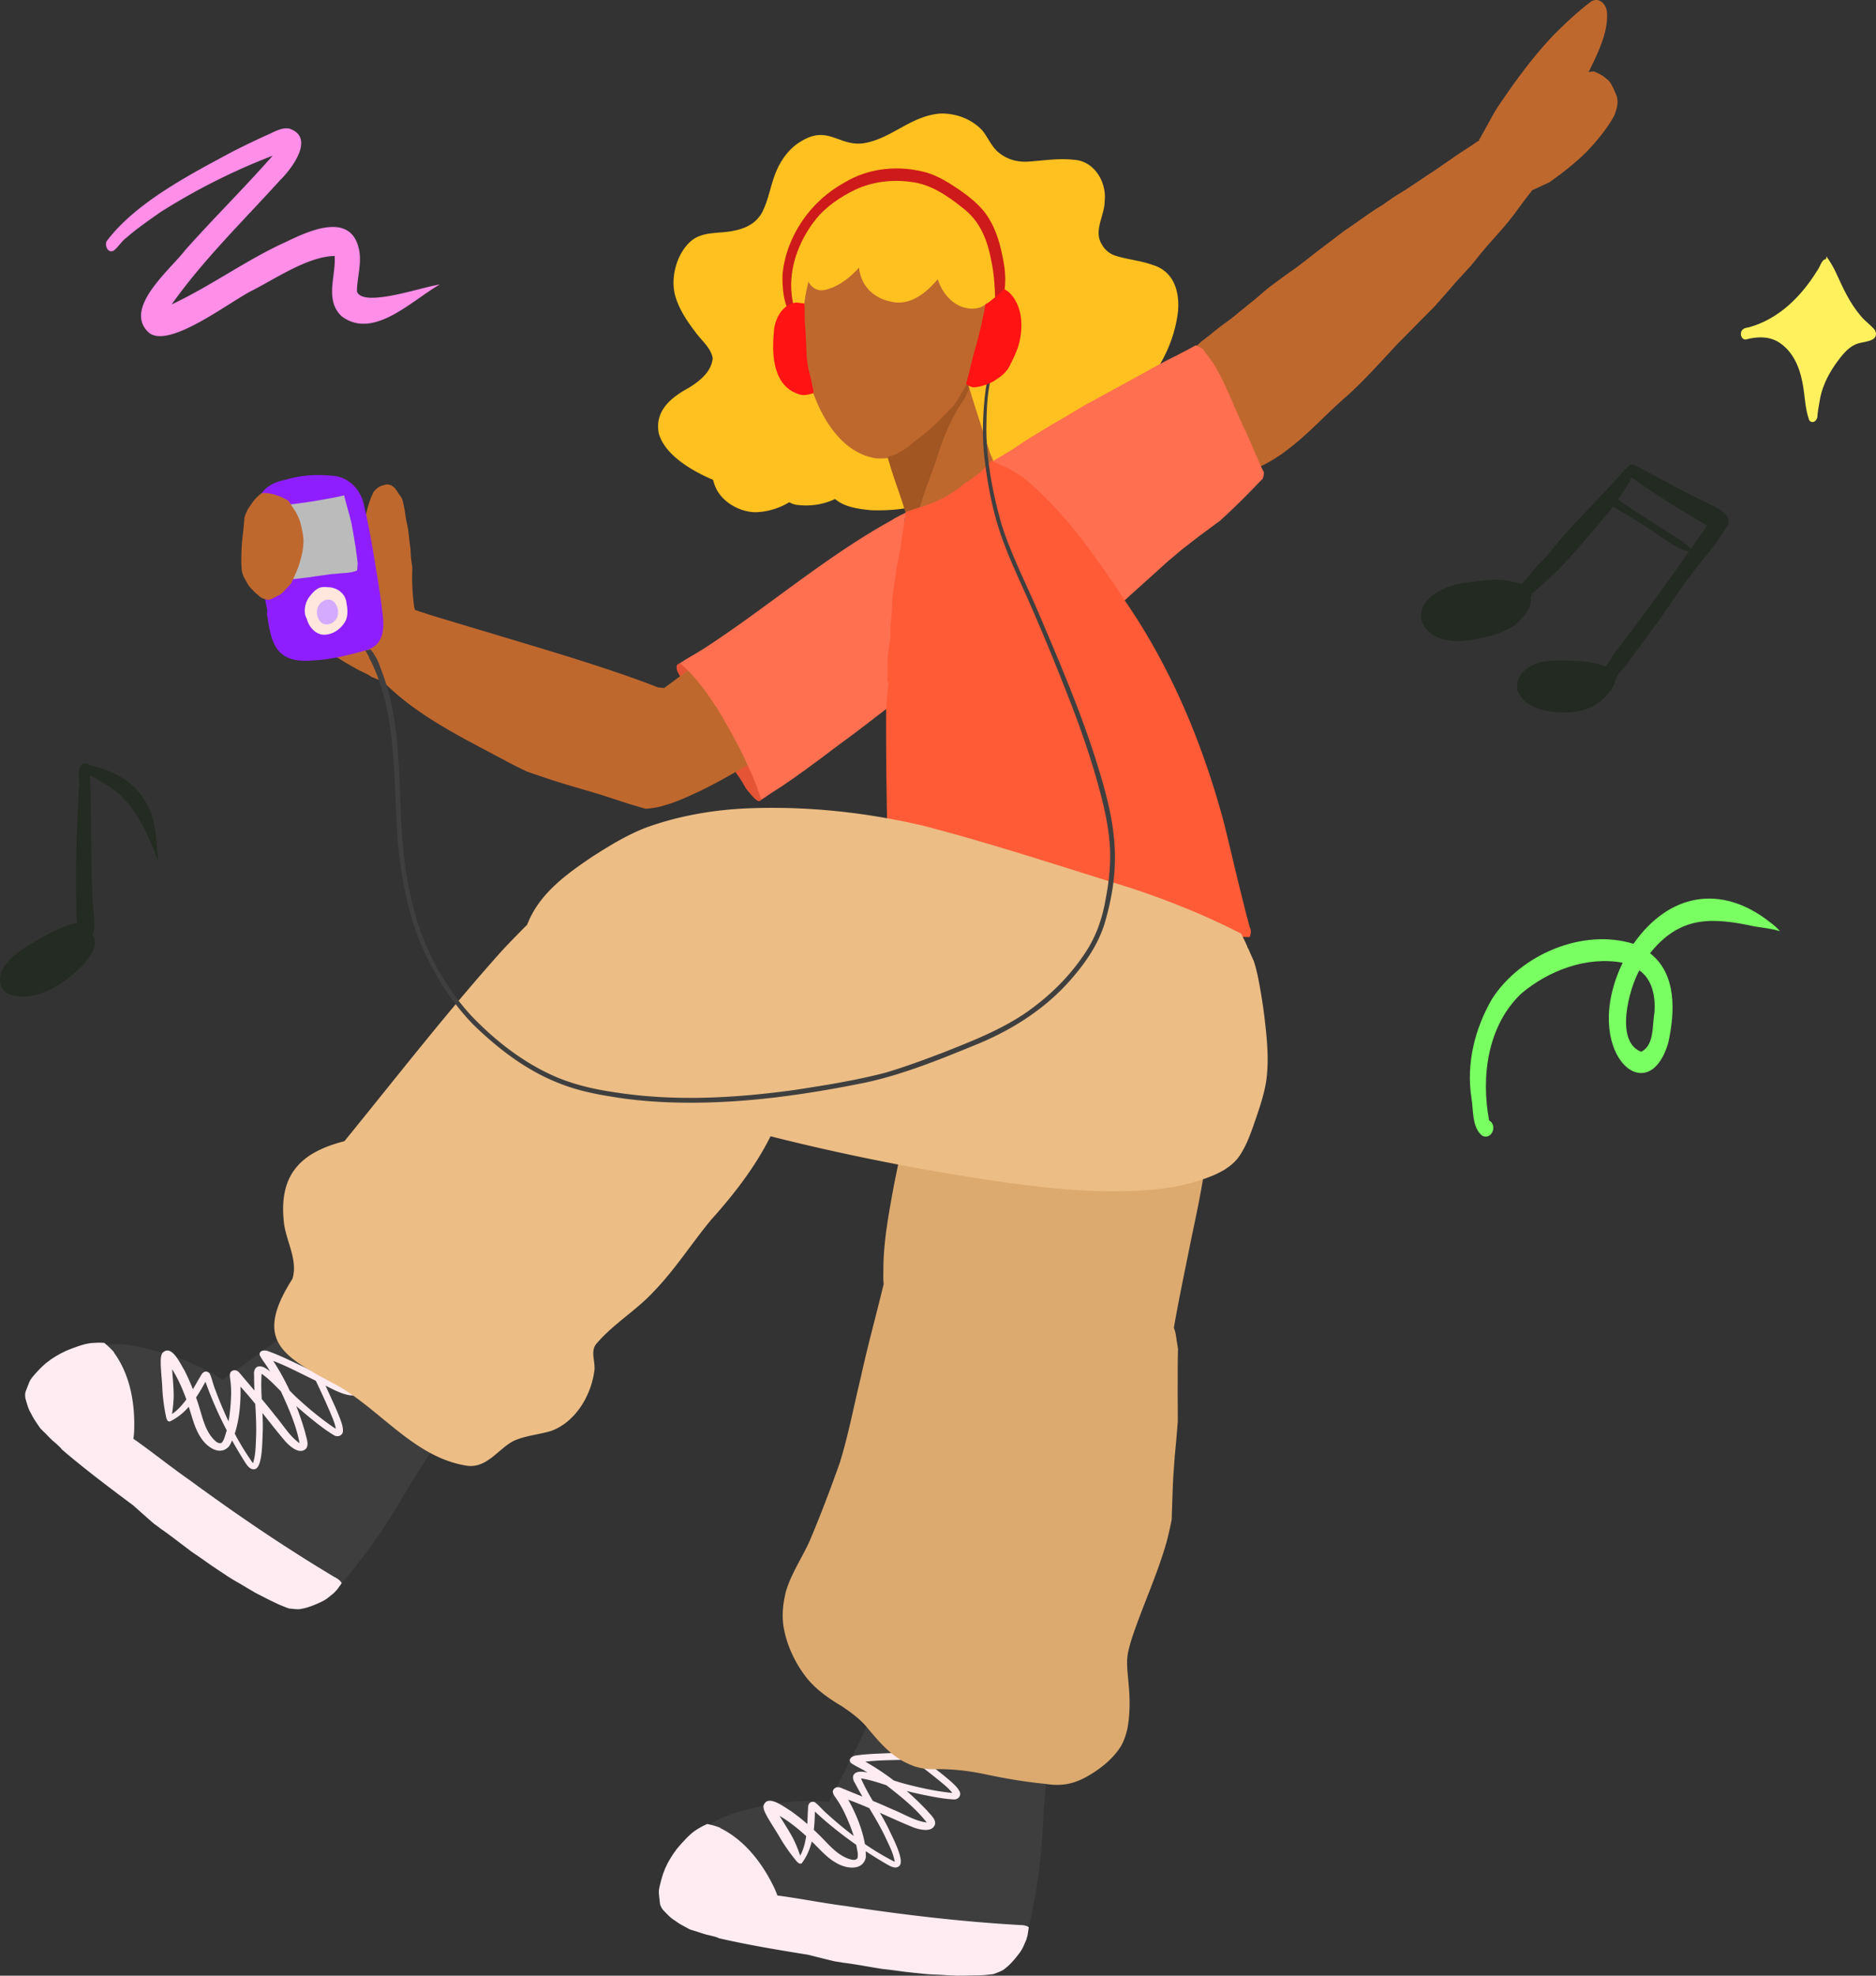
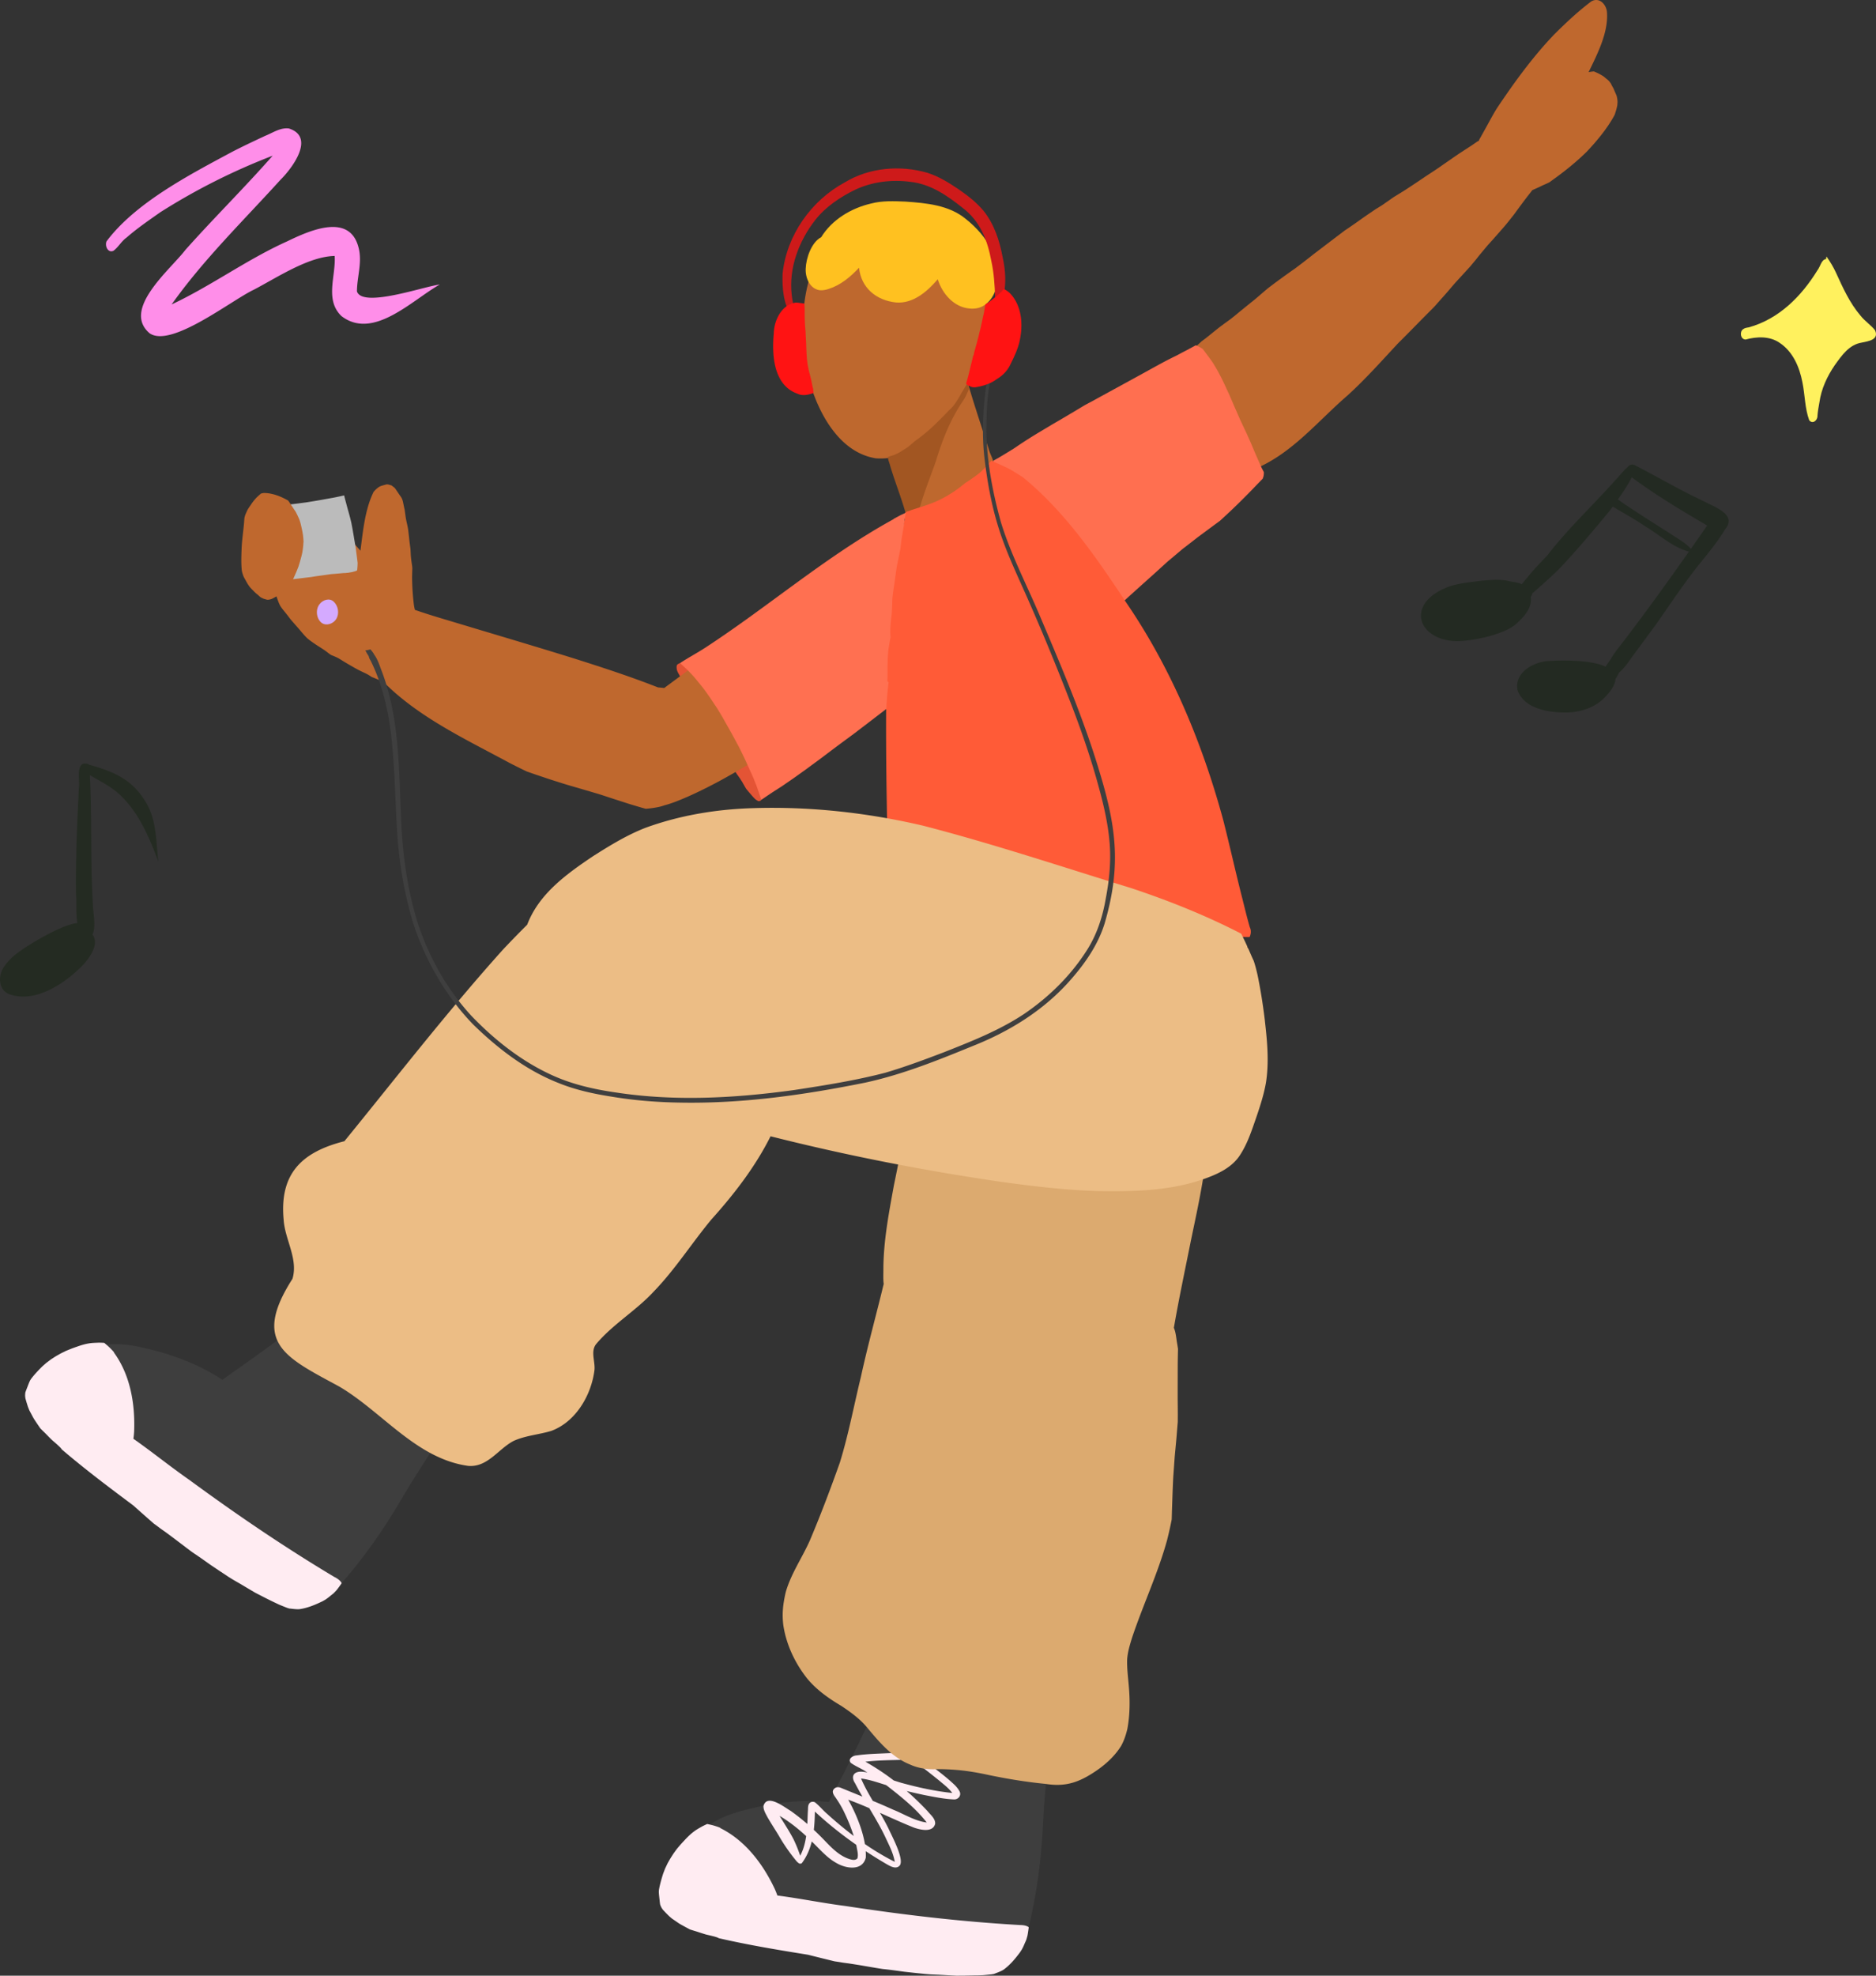
<svg xmlns="http://www.w3.org/2000/svg" fill="none" height="420" viewBox="0 0 399 420" width="399">
  <rect x="0" y="0" width="399" height="420" fill="#333333" stroke="none" />
-   <path d="M245.344 56.385c4.325 1.376 5.571 5.637 5.204 9.783-.966 8.561-6.323 17.178-13.936 21.342q-.334.178-.678.33c-.987 1.67-2.15 3.2-3.202 4.267-3.769 3.52-9.123 6.54-14.431 5.427-1.151-.253-2.375-.645-3.442-1.253a13 13 0 0 1-.981 1.41c-2.274 2.656-5.558 4.313-8.893 5.22-.508.127-1.027.241-1.545.339-4.747 4.418-11.868 5.405-18.16 5.217-2.616-.265-5.642-.623-7.677-2.391-2.397 1.166-5.161 1.574-7.798 1.287-.709-.04-1.354-.262-1.946-.596-2.193 1.333-4.784 2.104-7.344 2.126-3.43-.133-7.14-2.286-8.429-5.559-.139-.383-.309-.846-.435-1.33-4.818-2.036-10.317-5.43-11.533-9.872-.934-4.717 2.545-7.599 6.271-9.626 2.347-1.422 4.919-3.42 5.194-6.358-.395-2.246-2.409-3.767-3.674-5.55-1.779-2.314-3.457-4.816-4.278-7.648-1.128-3.89.306-9.184 3.439-11.788 2.505-2.048 5.969-1.444 8.948-2.104 2.662-.503 4.972-1.657 6.206-4.177 1.221-2.487 1.638-5.272 2.628-7.848 1.107-2.9 3.004-5.615 5.771-7.127 5.811-3.43 8.118 1.719 13.79.407 2.995-.65 5.623-2.31 8.291-3.745 2.26-1.21 4.697-2.243 7.279-2.428 3.312-.099 6.813 1.197 9.034 3.696 1.249 1.62 2.017 3.665 3.753 4.865 1.604 1.222 3.612 1.74 5.611 1.67 3.34-.183 6.677-.803 10.024-.399 4.3.22 6.998 4.723 6.542 8.746.022 3.088-2.458 6.34-.583 9.259.654 1.234 1.798 2.088 3.134 2.462 2.581.777 5.308.987 7.837 1.952z" fill="#ffc120" />
  <path d="M210.266 95.39c-1.203-3.74-2.446-7.47-3.603-11.22-.237-.846-.524-1.673-.771-2.512.522-1.262 1.114-2.49 1.583-3.77 1.122-3.53 2.375-7.096 2.3-10.85.102-3.733-.111-7.67-1.807-11.085-1.277-2.718-2.949-5.43-5.459-7.11a15 15 0 0 0-.713-.744c-5.586-4.557-14.216-4.884-20.443-1.466q-.694.497-1.317 1.077c-2.43 1.669-4.469 3.903-5.82 6.534a30 30 0 0 0-.716 1.589v.003q-.037.06-.071.12c-3.531 7.155-3.266 18.764-.909 26.285 2.088 6.516 6.412 14 13.731 15.188.962.074 1.888.043 2.782-.077q.023.178.056.358a.37.37 0 0 1 .108.246q.002.036-.007.071c.158.278.284.574.411.867.138.327.259.66.388.99.077.201.173.395.25.599.093.241.179.481.278.719q.155.384.302.777c.083.216.167.432.228.654q.212.75.429 1.494.184.532.376 1.061c.179.484.346.969.512 1.456 0 .009.006.018.01.028.166.515.289 1.046.456 1.561.089.274.191.546.293.814a13 13 0 0 1 .271.802c.004.016.01.028.013.044 0 .006.006.012.006.015l.006.022s.006.018.006.027c.173.559.321 1.129.46 1.697q.048 0 .095.006.181-.002.361-.012h.007-.004.007q.274-.032.542-.086c.485-.112.963-.26 1.432-.42.598-.238 1.19-.472 1.795-.685.425-.17.854-.336 1.28-.512 3.047-1.512 5.925-3.369 8.253-5.886 1.317-1.432 2.86-2.789 3.628-4.612.379-1.361-.716-2.74-1.012-4.057z" fill="#be682e" />
  <path d="M194.27 111.657c.025 0 .05-.006.074-.009a.3.3 0 0 0-.074.009" fill="#be682e" />
  <path d="M212.295 57.959c.161 3.67-1.779 8.07-6.067 7.629-3.337-.265-5.838-3.172-6.779-6.217-2.233 2.595-5.219 5.217-8.871 4.933-4.191-.45-7.417-3.072-7.874-7.391-1.814 1.937-3.895 3.696-6.462 4.51-.61.207-1.273.336-1.918.272-2.113-.315-3.075-2.69-2.961-4.613.08-2.218 1.227-5.587 3.291-6.657 2.319-3.764 6.403-6.183 10.644-7.167 2.366-.617 4.836-.5 7.257-.404 4.464.312 9.328.74 12.893 3.724 2.261 1.801 4.235 4.007 5.475 6.639.774 1.465 1.332 3.07 1.372 4.742" fill="#ffc120" />
  <path d="M206.077 81.313v.006zm-.068 1.079v-.009c0-.018-.006-.04-.006-.062a2.4 2.4 0 0 1 .01-.465c.009-.071.009-.142.015-.213s.018-.142.034-.21q-.002-.02.006-.034.002-.04.012-.077v-.09l-.027-.04q-.009.008-.016.022c-.068.098-.148.188-.219.287-.105.142-.219.28-.333.416-.191.3-.364.611-.552.913-.065.114-.136.226-.204.337a6 6 0 0 1-.259.398q-.06.123-.126.246c-.093.176-.185.358-.29.528-.426.682-.827 1.382-1.339 2.002a8 8 0 0 1-.86.864 72 72 0 0 1-2.495 2.539 36.4 36.4 0 0 1-4.809 4.057l-.552.475c-.299.253-.589.518-.904.756-.305.231-.638.416-.962.62q-.397.255-.799.5a7 7 0 0 1-.722.367c-.265.12-.53.243-.808.324q-.248.071-.496.13-.12.054-.244.101c-.077.028-.157.059-.237.083.049.63.407 1.423.496 1.864.978 3.255 2.23 6.417 3.183 9.675.124.478.247.959.358 1.437.139.602.268 1.358.904 1.629a1 1 0 0 0 .197.053l.065-.161c.111-.29.2-.586.302-.879.099-.284.216-.562.33-.839.093-.225.213-.438.315-.657.111-.238.225-.469.324-.71.166-.392.323-.784.484-1.175.922-3.156 2.159-6.204 3.251-9.305 1.286-4.264 2.914-8.453 5.339-12.208q.527-.75.978-1.551c.262-.54.496-1.096.724-1.654a2 2 0 0 1-.071-.29v.006z" fill="#a25622" />
  <path d="m144.035 141.314.007-.006.015-.022zm17.418 22.913c-2.418-4.724-4.479-9.66-7.594-13.988-2.153-3.144-4.448-6.247-7.572-8.493-.401-.269-.799-.728-1.292-.775a.23.23 0 0 1-.262.016q-.024.002-.047.012a1 1 0 0 0-.108-.028c-.108.053-.216.112-.32.167-.044.028-.09.052-.13.083a.4.4 0 0 0-.052.053q-.018.018-.034.037a.4.4 0 0 0-.044.062l-.021.043q0-.01.006-.016v-.009s0 .006-.003.009c0 .006-.006.013-.006.019 0 0 0 .006-.003.006-.013.025-.019.049-.028.074a2 2 0 0 0-.031.139c-.006.055-.006.108-.009.163 0 .093.012.189.018.284v.013l.01.086v.012q.012.105.04.21.037.14.089.275.098.231.219.453 0 .004.006.012l.013.019q.212.379.416.762c.059.111.102.231.151.342l.099.232q.082.188.16.376c.037.087.084.17.127.253.098.198.203.389.311.583q.157.263.318.522c.123.197.24.401.358.601.111.188.2.386.296.58a38 38 0 0 1 .435.898c.034.074.068.151.108.222l.357.639c.219.391.432.786.648 1.181.213.386.426.771.632 1.163.297.5.59.997.879 1.503.275.475.537.959.796 1.44.207.346.407.698.617 1.043q.159.258.309.525l.36.657c.105.191.216.376.324.564.093.161.176.33.278.485.231.348.463.7.694 1.046q.626.934 1.243 1.872c.259.37.521.737.774 1.111q.23.338.46.672c.067.099.126.204.188.306l.237.382v-.006l.031.049.003.007.012.018c.09.148.173.299.26.451.104.185.215.37.32.558l.133.225.497.704q.098.136.197.277.168.259.336.522c.08.126.167.246.241.379q.123.226.253.454.177.305.354.617l.229.361q.097.12.2.24.287.349.583.691.232.273.472.546c.099.111.2.226.302.333q.14.147.284.287s.006.003.006.007l.12.111.028.018-.015-.009.222.139q.152.097.314.185.007 0 .013.003.056.008.111.012h.086-.006s.028-.003.04-.006q.06-.012.12-.031l.084-.034s-.007 0-.01.003q.004 0 .013-.006h.006l.071-.043.034-.034v-.003a.2.2 0 0 1 .065-.049l.006-.007q.028-.37.046-.743c.018-.417.04-.836.136-1.24q0-.082.055-.148l.046-.044a.2.2 0 0 1-.061-.148.2.2 0 0 1 .16-.191q0-.004.006-.009a.23.23 0 0 1 .192-.108c.148 0 .259.117.342.225-.299-1.197-.783-2.351-1.36-3.449zm-17.396-22.938.019-.018.006-.01-.025.025z" fill="#e45435" />
  <g fill="#bf682e">
    <path d="M194.246 126.101c-.361-1.542-.815-3.088-1.472-4.528-.829-1.648-2.439-3.015-4.311-3.218-1.126-.043-2.197.278-3.227.728-2.396.7-5.505 2.36-6.927 2.992-7.575 4.054-14.74 8.845-21.976 13.464-5.015 3.267-9.812 6.842-14.626 10.396l-.426.324a34 34 0 0 0-1.338-.126c-5.818-2.289-11.764-4.224-17.72-6.115-8.806-2.742-17.661-5.346-26.492-8.009-2.452-.728-4.9-1.462-7.319-2.301l-.163-.053a10 10 0 0 1-.266-1.446 52 52 0 0 1-.336-5.48q.01-.942.053-1.884l-.037-.448c-.13-.941-.287-1.876-.315-2.826v.124q-.016-.513-.052-1.022c-.093-.697-.189-1.391-.26-2.091q-.11-1.049-.243-2.098a22 22 0 0 0-.238-1.179 17 17 0 0 1-.308-1.613q-.087-.653-.179-1.305c-.136-.577-.247-1.16-.37-1.74a8 8 0 0 0-.164-.534l-.055-.129a11 11 0 0 0-.16-.287c-.42-.586-.815-1.188-1.219-1.783-.037-.05-.08-.099-.12-.148l-.105-.111-.61-.463c-.217-.059-.432-.133-.648-.188l-.309-.044a13 13 0 0 0-1.345.38c-.104.046-.206.099-.308.151q-.103.06-.2.13a7 7 0 0 0-.596.506q-.209.218-.404.444c-1.844 3.767-2.248 8.342-2.797 12.504-1.126-1.281-2.203-2.567-3.458-3.761-.66-.67-1.591-1.712-2.461-2.292-2.918-1.987-6.27-1.703-8.621.993a13.8 13.8 0 0 0-2.116 3.27q-.078.237-.148.478c-.262.96-.45 1.944-.645 2.922-.166.833-.32 1.663-.468 2.502-.047.345-.1.691-.12 1.037-.025.401-.044.799-.069 1.2q-.031.605-.067 1.215c-.022.38-.013.762-.013 1.142v.027q.145.413.284.824c.17.503.336 1.006.534 1.499q.137.323.299.636c.16.256.336.503.518.743q.54.657 1.067 1.327c.25.321.484.654.747.969.484.561.974 1.113 1.465 1.672.66.756 1.277 1.558 2.008 2.249.74.605 1.548 1.154 2.353 1.672.45.287.9.568 1.339.87.413.287.792.611 1.206.898q.1.056.206.108l.065.027c.37.152.737.297 1.101.469.302.142.583.324.87.497.253.154.5.312.75.463.58.352 1.171.688 1.76 1.027.562.324 1.133.636 1.715.92q.39.187.778.367.221.106.438.216c.385.194.74.431 1.098.669.845.293 1.644.713 2.492.997q.22.255.46.496c7.448 7.284 17.21 11.825 26.294 16.737 1.227.632 2.464 1.249 3.707 1.841l1.323.463.053.019.034.012-.071-.025c.034.013.064.022.098.034.944.324 1.891.639 2.838.96.749.253 1.502.487 2.255.725.786.247 1.573.503 2.362.734q1.597.468 3.196.932 1.395.408 2.788.82c.799.235 1.588.497 2.378.759q1.288.423 2.581.839c.799.256 1.598.525 2.403.765.765.232 1.527.46 2.295.682q.397.115.799.216.399-.033.799-.077a20 20 0 0 0 2.196-.367q.42-.112.836-.244v-.015c1.696-.429 3.328-1.12 4.931-1.805 2.304-1.012 4.556-2.144 6.78-3.326a177 177 0 0 0 13.923-8.434 59 59 0 0 0 6.872-4.168 40 40 0 0 0 3.167-2.49c.324-.237.651-.472.972-.715a72 72 0 0 0 3.818-3.104 39 39 0 0 0 2.758-1.971c2.378-1.953 4.302-4.39 6.03-6.92 1.85-2.629 3.266-5.593 3.722-8.799.186-1.101.315-2.292.071-3.387z" />
    <path d="m113.473 164.504.033.013s-.03-.013-.046-.016c-.009 0-.015-.006-.028-.009l.041.015zm-29.521-60.779.031.038c.04.043.083.083.123.129zm241.641-62.879h-.003v.006s0-.003.003-.006m-62.088 25.55-.028.025.028-.022zm80.283-43.11-.04.13q0 .008-.003.018l.043-.145z" />
    <path d="M344.031 21.848c0-.24-.018-.475-.043-.713-.031-.21-.068-.413-.111-.62a4 4 0 0 0-.108-.315c-.089-.212-.185-.422-.28-.635a11 11 0 0 1-.263-.642l-.268-.5.056.105c-.074-.138-.164-.274-.232-.42q-.064-.138-.132-.277a3 3 0 0 0-.164-.253 6 6 0 0 0-.277-.351q-.117-.117-.232-.229a30 30 0 0 1-.413-.333l-.469-.392q-.084-.06-.17-.114-.538-.338-1.119-.62h.003q-.014-.009-.028-.012h.003s-.006 0-.006-.003h-.006q-.004.002-.012-.007c-.25-.117-.506-.225-.759-.333-.389.028-.771.08-1.129.158 1.866-3.85 4.185-8.343 3.917-12.637-.062-1.589-1.514-3.43-3.337-2.412-2.829 2.128-5.419 4.565-7.905 7.04-4.618 4.828-8.507 10.217-12.177 15.687-.839 1.348-1.57 2.752-2.341 4.134-.392.719-.796 1.432-1.194 2.147a4 4 0 0 0-.346.707l-.092-.04-.139.092c-.364.241-.722.494-1.082.74-.401.275-.815.538-1.225.8-.179.117-.361.231-.54.352a.1.1 0 0 1 .028-.019q-.593.388-1.184.771-2.17 1.487-4.322 2.993l.047-.034c-.944.66-1.931 1.268-2.884 1.913-1.049.71-2.098 1.419-3.159 2.113-.475.308-.94.63-1.425.925l-1.85 1.139c-.413.253-.802.546-1.2.82q-.773.538-1.542 1.07c-.21.146-.435.272-.654.402l-.608.373c-.897.608-1.801 1.213-2.683 1.836-.984.69-1.959 1.397-2.958 2.07l-1.018.685c-2.224 1.684-4.447 3.378-6.668 5.069-1.246 1-2.532 1.98-3.834 2.958a164 164 0 0 0-5.897 4.298q-.664.57-1.33 1.138l-.903.774c-.136.118-.272.238-.411.349q-.777.629-1.554 1.253c-.645.52-1.283 1.048-1.928 1.567l.025-.022-.025.022q-.006.004-.012.012-.63.528-1.268 1.037c-.185.148-.367.296-.555.435q-.328.24-.66.478c-.475.345-.95.688-1.419 1.043-.481.36-.944.743-1.413 1.116l-1.002.806c-.342.274-.682.552-1.039.814l-.491.361-.61.555c-.121.108-.238.22-.361.324-.275.232-.543.475-.836.682q-.333.237-.676.46-.345.407-.663.851v.037a.286.286 0 0 1-.219.275c-3.325 4.887-4.343 12.615-2.131 17.816 1.949 4.023 5.225 7.487 9.938 7.7q.491.05.977.05c2.166 0 4.278-.731 6.197-1.719 7.782-3.369 13.136-10.119 19.425-15.53 3.785-3.446 7.187-7.278 10.678-11.023q.962-.958 1.919-1.922c.94-.944 1.869-1.894 2.803-2.844.935-.95 1.876-1.891 2.813-2.832.352-.352.67-.735 1-1.108l1.597-1.795c.827-.932 1.604-1.9 2.446-2.814a526 526 0 0 0 2.801-3.057l1.138-1.37c.318-.383.614-.784.935-1.166q.68-.82 1.363-1.635c.373-.448.777-.873 1.166-1.308q1.284-1.442 2.551-2.897c.724-.827 1.384-1.697 2.069-2.552 1.191-1.628 2.378-3.26 3.64-4.843l.003-.006v-.003l.003-.006.071-.09.052-.065s-.003.006-.006.006l.012-.015.207-.26a91 91 0 0 0 1.508-.675c.256-.117.503-.253.762-.367.466-.204.932-.407 1.379-.635l.496-.368c2.634-1.87 5.142-3.887 7.421-6.123 1.974-2.095 4.389-4.915 5.944-7.852q.157-.496.308-.993c.087-.309.167-.617.226-.932q.045-.318.058-.635z" />
  </g>
  <path d="M223.535 362.226c.132 3.394-.142 7.302-.463 10.576-.472 4.781-.965 9.563-1.212 14.364-.278 6.389-.99 12.756-2.282 19.022-.997 5.202-2.641 9.607-7.36 12.519-3.112 1.768-6.918 1.222-10.332.932-4.685-.552-9.368-1.188-14.046-1.792-4.605-.756-9.173-1.747-13.784-2.49-2.758-.487-5.623-.808-8.356-1.317-3.63-.707-7.227-1.571-10.823-2.447-2.98-.783-6.048-1.37-8.855-2.675-2.329-1.203-5.213-2.687-5.642-5.553-.181-3.597 2.03-7.447 4.445-9.989 1.885-2.036 3.923-3.964 6.218-5.538 3.051-2.076 6.727-2.934 10.274-3.757 4.929-1.059 9.984-1.521 15.012-1.006 4.346-8.499 8.769-16.875 12.177-25.76.284-1.231.66-2.441 1.119-3.619.352-.842.753-1.728 1.484-2.308 1.234-.857 2.819-.256 4.158.006 7.67 1.793 15.391 3.52 22.787 6.272 2.029.827 5.345 2.021 5.484 4.566z" fill="#3e3e3e" />
  <path d="M150.565 387.776h.006zm66.326 21.454c-12.421-.71-24.773-2.16-37.074-4.044-4.845-.621-9.639-1.602-14.481-2.231a18 18 0 0 0-.58-1.45c-2.498-5.272-6.243-10.245-11.566-12.886l-.028-.071-.46-.176q-.158-.055-.317-.105l-.367-.12c-.222-.062-.444-.133-.67-.182q-.394-.094-.783-.182h-.012l-.09-.019.087.019-.142-.031q-.23.107-.457.21c-.237.117-.475.228-.706.357-.423.241-.845.479-1.252.744l-.01.006q-.538.372-1.036.799-.668.594-1.277 1.253c-.302.327-.611.651-.907.984q-.03.038-.061.071.025-.027.049-.059-.249.288-.497.58l-.203.244c.015-.019.034-.037.049-.059q-.093.117-.188.229l-.549.759c-.182.249-.342.518-.512.777-.311.475-.583.969-.864 1.465l-.542 1.142c-.028.058-.05.126-.071.188l-.176.463c-.062.16-.13.321-.182.484a42 42 0 0 0-.407 1.364c-.176.654-.346 1.317-.454 1.987a7 7 0 0 0-.034.404c.013.521.084 1.039.139 1.554.034.321.065.645.111.963l.028.191c0 .013.006.022.009.034q.048.139.105.278.097.218.207.426.138.208.287.413c.145.148.283.299.425.45.29.306.589.602.889.898q.304.265.613.525c.259.179.525.354.784.533q.286.2.577.398a8 8 0 0 0 .703.42c.57.318 1.15.626 1.727.938.583.2 1.175.358 1.758.552.555.185 1.11.364 1.669.528.49.12.984.222 1.468.354l.025.007h.021q.012 0 .025.006h.006-.003.009-.006c.21.058.426.114.632.182.118.04.232.077.343.129q.107.052.209.108c6.268 1.447 12.628 2.499 18.982 3.52q2.816.714 5.647 1.401l.635.092c.333.05.664.108.997.164.342.056.687.096 1.033.142.709.092 1.419.216 2.128.324.679.105 1.354.228 2.033.342.629.105 1.255.216 1.884.321q.745.124 1.49.238l.355.037c1.172.123 2.344.284 3.513.444.348.049.697.099 1.048.136l1.586.176c.817.092 1.638.16 2.455.256h.015q.476.036.95.077.431.03.867.046c.534.025 1.067.04 1.601.071q1.668.098 3.337.182 1.3-.006 2.6-.022c1.024-.012 2.051-.049 3.075-.089q.904-.084 1.808-.176.248-.046.496-.086c.093-.037.185-.081.281-.118h.003l.031-.012q-.014.004-.028.012.205-.081.414-.16c.351-.142.7-.281 1.036-.457l.015-.009h.003q.137-.08.275-.163c1.305-.941 2.366-2.188 3.334-3.474a7 7 0 0 0 .191-.253l.006-.012q.175-.267.343-.534.024-.04.043-.077.214-.388.395-.799c.083-.185.157-.374.24-.559l.259-.583q.147-.471.275-.953c.114-.586.194-1.182.271-1.774-.496-.386-1.255-.457-1.915-.469zm-65.231 2.363h.006zm-.006 0h.006-.003z" fill="#ffecf2" />
  <path d="M203.073 379.49c-1.82-1.758-3.889-3.233-5.866-4.81l-.858-.66c1.783-.028 3.59 0 5.308-.506 1.058-.314 2.197-1.15 2.159-2.363-.092-.975-.894-1.61-1.591-2.203-1.163-.993-2.431-1.854-3.732-2.656q-.968-.592-1.94-1.166 1.221-.02 2.433-.037a12.9 12.9 0 0 0 5.398-.821c-1.317-.419-2.742-.62-4.142-.641-2.07-.025-4.149-.037-6.221.037a87 87 0 0 0-5.157-2.681c-.491-.235-.975-.485-1.481-.685-.691-.272-1.453.759-.706 1.185.993.555 2.011 1.073 3.001 1.632q.654.365 1.301.74c-1.314.117-2.621.29-3.917.534-1.021.157-2.618.722-2.267 2.033.247.577.707 1.042 1.132 1.496.673.632 1.444 1.141 2.23 1.632a40 40 0 0 0 1.835 1.518q1.023.755 2.045 1.515l-3.661.141c-2.051.09-4.108.149-6.141.445-.799.024-1.983.712-1.286 1.585.962.707 2.122 1.145 3.131 1.802l.41.256c-.521-.117-1.046-.194-1.579-.176-1.564.102-1.857 1.25-1.052 2.45.497.962 1.027 1.91 1.573 2.844q-1.101-.443-2.202-.891c-.679-.275-1.354-.556-2.033-.83-.351-.148-.691-.315-1.082-.275-.512.022-1.055.525-.978 1.065.083.546.484.959.768 1.416a21 21 0 0 1 1.779 3.119 38 38 0 0 1 1.894 4.769 83 83 0 0 1-5.626-4.674c-.916-.771-1.671-1.74-2.609-2.474-.352-.182-.793-.16-1.104.105-.475.441-.352 1.145-.413 1.728-.053.919-.071 1.841-.118 2.764a48 48 0 0 0-3.507-2.764c-1.354-.781-5.039-3.758-5.817-1.083-.049.861.466 1.65.845 2.391.756 1.32 1.598 2.588 2.388 3.893 1.113 1.962 2.418 3.807 3.852 5.541.046.043.093.092.142.136.089.077.182.148.274.222l.007.003q.037.022.071.04l.104.055q.045 0 .09-.003.084 0 .17-.009.019 0 .033-.003h.025l.009-.006q.005 0 .01-.006l.024-.016.059-.037-.028.019.099-.065q.042-.053.089-.105a.04.04 0 0 0-.006-.018 2 2 0 0 1 .13-.179c.922-1.321 1.505-2.774 1.881-4.292q.223.216.441.432c1.499 1.481 2.909 3.101 4.775 4.134.931.562 2.205.99 3.374.99 1.326 0 2.514-.555 2.899-2.104.025-.447.016-.913-.015-1.385a94 94 0 0 0 4.46 2.764c.527.3 1.221.701 1.851.701.342 0 .669-.117.937-.435 1.003-1.352-1.758-6.368-2.43-7.901a49 49 0 0 0-1.802-3.289c2.425 1.083 4.837 2.194 7.301 3.172 1.379.469 3.973 1.07 4.454-.839.059-1.13-1.015-1.913-1.653-2.725a60 60 0 0 0-4.402-4.235c1.225.305 2.462.58 3.698.842 2.116.413 4.257.854 6.41.944.944-.009 1.588-.919 1.104-1.777-.265-.475-.605-.882-.981-1.268zm-11.751-9.258a.5.5 0 0 0-.161-.272c-1.159-1.465-3.044-2.206-4.096-3.785 2.067-.54 4.183-.796 6.314-.926q2.04 1.214 4.053 2.478c.688.496 5.222 3.15 4.614 3.924-1.305.83-3.103.617-4.62.74q-1.53.052-3.06.108c-1.005-.768-2.02-1.53-3.047-2.267zm-20.881 23.752q-.121.257-.25.515a29 29 0 0 0-1.428-3.52c-.889-1.703-1.931-3.273-2.955-4.949 2.045 1.204 3.914 2.691 5.657 4.301-.198 1.256-.478 2.487-1.021 3.65zm11.739-1.487c.117.817.407 1.684.197 2.505l.019.012c-.491.642-1.441.299-2.076.074-2.128-.805-3.683-2.53-5.228-4.125a55 55 0 0 0-2.002-1.962c.151-1.289.204-2.6.225-3.89 2.752 2.561 5.7 4.905 8.781 7.056q.043.166.081.327zm6.15-1.876c.79 1.684 1.647 3.292 1.971 5.174a54 54 0 0 1-6.351-3.78c-.543-3.285-2.073-6.821-3.55-9.428 1.518.55 3.01 1.164 4.491 1.802 1.218 2.039 2.427 4.079 3.442 6.232zm8.772-3.19c-2.545-.318-4.833-1.805-7.19-2.743a126 126 0 0 0-4.281-1.854c-.91-1.542-1.789-3.103-2.498-4.754 1.823.235 3.568.852 5.32 1.398l.309.222c2.973 2.335 6.008 4.732 8.34 7.731m-5.308-8.398a79 79 0 0 1-1.709-.536 51.4 51.4 0 0 0-6.033-3.986c2.52-.303 5.061-.321 7.594-.386h.012l2.378-.052a184 184 0 0 1 5.7 4.436c.944.805 2.032 1.601 2.8 2.647-3.593-.367-7.238-1.166-10.739-2.126z" fill="#ffecf2" />
  <path d="M98.8 296.678c-1.452 3.069-3.504 6.407-5.302 9.159-2.628 4.023-5.277 8.034-7.717 12.174-3.201 5.535-6.776 10.853-10.82 15.811-3.288 4.149-6.785 7.296-12.316 7.694-3.578.127-6.699-2.116-9.592-3.952-3.899-2.659-7.754-5.386-11.625-8.089-3.735-2.801-7.325-5.794-11.07-8.586-2.22-1.706-4.61-3.319-6.798-5.035-2.893-2.304-5.681-4.735-8.463-7.175-2.28-2.074-4.728-4.014-6.616-6.47-1.508-2.144-3.377-4.794-2.434-7.534 1.503-3.273 5.244-5.664 8.56-6.802 2.612-.932 5.31-1.7 8.074-2.033 3.668-.429 7.323.512 10.848 1.422 4.858 1.342 9.555 3.273 13.775 6.053 7.785-5.525 15.579-10.906 22.707-17.209.82-.959 1.712-1.86 2.668-2.69.7-.583 1.468-1.184 2.384-1.36 1.49-.191 2.619 1.08 3.683 1.928 5.971 5.137 12.016 10.239 17.303 16.104 1.416 1.669 3.803 4.267 2.751 6.584z" fill="#3e3e3e" />
  <path d="m22.29 285.575.006.006zm48.887 49.703c-10.681-6.377-20.965-13.377-30.998-20.738-4.01-2.792-7.807-5.88-11.807-8.678q.112-.778.157-1.552c.225-5.831-.796-11.973-4.293-16.776 0-.025.006-.05.006-.074l-.327-.371q-.115-.12-.234-.24-.137-.139-.269-.278c-.17-.157-.333-.321-.509-.472a70 70 0 0 0-.61-.524l-.006-.007v-.003l-.068-.058q.031.027.068.055l-.111-.092-.503-.025c-.262-.006-.528-.019-.79-.009-.484.018-.971.034-1.453.077h-.009c-.435.049-.86.133-1.286.228-.577.142-1.147.321-1.712.522-.42.148-.842.293-1.258.453l-.09.037.071-.028c-.234.096-.472.188-.71.284l-.292.12.07-.027q-.136.06-.274.114l-.839.416c-.277.139-.543.303-.814.451-.497.274-.965.589-1.443.897-.337.253-.673.51-1.009.759-.052.04-.102.09-.151.133q-.186.163-.37.327c-.13.114-.262.225-.386.346-.333.336-.67.672-.99 1.021a20 20 0 0 0-1.32 1.552 6 6 0 0 0-.216.342c-.231.466-.407.962-.595 1.444-.117.299-.238.601-.346.904l-.064.182c0 .012-.007.021-.007.034a5 5 0 0 0-.033.293q-.016.235-.013.472.027.25.062.5c.058.197.114.398.17.595.117.407.243.805.373 1.206q.148.375.302.75c.148.281.3.558.447.836q.161.31.327.617c.099.179.204.349.312.521.037.059.08.118.117.176.358.546.73 1.086 1.098 1.629.422.447.876.861 1.305 1.302.407.42.814.836 1.236 1.24.38.333.768.651 1.139.994l.018.018.003.003.003.003.006.006.019.019.006.003.006.006-.003-.003c.16.148.324.299.478.457.087.089.17.176.244.274.05.065.092.13.136.192 4.888 4.18 10.04 8.055 15.2 11.902a526 526 0 0 0 4.357 3.853c.173.123.35.25.522.376.271.198.54.404.808.605.278.21.564.404.851.605.586.413 1.16.845 1.737 1.274.552.407 1.095.83 1.644 1.243q.762.576 1.523 1.157.602.453 1.21.901l.299.197c.984.654 1.946 1.336 2.908 2.018.287.203.574.41.867.605l1.323.888c.682.46 1.376.901 2.057 1.364 0 0 .006.003.006.006l.004.003c.268.17.54.336.808.506.243.154.496.296.746.441.463.268.928.531 1.388.805a490 490 0 0 0 2.875 1.706c.77.398 1.542.79 2.313 1.185.913.466 1.841.907 2.77 1.345.558.231 1.122.457 1.684.679.16.049.32.102.48.151.103.009.201.015.303.025h.003a.1.1 0 0 1 .034.003h-.028q.219.022.438.049c.377.037.75.077 1.13.071h.021q.161-.004.318-.019c1.591-.231 3.109-.845 4.561-1.536q.144-.065.287-.136.004 0 .013-.006l.552-.314.074-.047q.368-.248.718-.524c.158-.127.312-.259.472-.386q.25-.2.5-.395.35-.352.685-.719c.373-.468.718-.956 1.06-1.446-.262-.571-.9-.985-1.483-1.305z" fill="#ffecf2" />
-   <path d="m12.247 307.198.006.006zm-.003-.003.003.003zm62.476-18.492q-.583-.972-1.18-1.935c.727.361 1.452.729 2.174 1.096 1.585.944 3.33 1.561 5.163 1.77-.975-.981-2.144-1.82-3.374-2.483-1.823-.978-3.661-1.953-5.534-2.844a89 89 0 0 0-3.33-4.764c-.325-.435-.642-.882-.997-1.292-.487-.559-1.64 0-1.172.722.626.95 1.286 1.881 1.906 2.835.275.416.543.839.811 1.258a41 41 0 0 0-3.723-1.339c-.977-.333-2.655-.57-2.948.753-.046.627.145 1.253.311 1.851.303.87.753 1.679 1.222 2.478q.43 1.111.925 2.196c.37.762.743 1.527 1.11 2.289-1.104-.521-2.208-1.046-3.312-1.567-1.86-.87-3.71-1.768-5.65-2.446-.722-.349-2.086-.287-1.876.811.524 1.07 1.354 1.996 1.94 3.048l.244.416c-.407-.345-.836-.657-1.32-.885-1.435-.632-2.227.25-2.067 1.684a67 67 0 0 0 .077 3.249q-.77-.901-1.539-1.808l-1.416-1.675c-.243-.293-.468-.598-.832-.743-.466-.219-1.179-.025-1.36.49-.18.525-.013 1.077.024 1.61a21 21 0 0 1 .136 3.588 38 38 0 0 1-.525 5.103 84 84 0 0 1-2.828-6.747c-.456-1.107-.675-2.317-1.169-3.403-.228-.324-.63-.509-1.027-.416-.626.173-.839.851-1.166 1.342-.472.79-.919 1.598-1.385 2.394a47 47 0 0 0-1.829-4.069c-.842-1.318-2.73-5.665-4.657-3.65-.444.74-.352 1.678-.358 2.511.059 1.521.22 3.036.315 4.557.08 2.255.382 4.495.854 6.694l.062.186q.067.162.139.323v.007l.043.067q.033.05.068.096.04.018.083.04.075.038.154.071l.034.013c.01 0 .015.006.022.009h.009-.003.015q.015 0 .028-.003l.068-.006q-.016 0-.031.003c.04-.003.08-.01.117-.013l.127-.052q0-.009.003-.019.1-.056.197-.098c1.428-.744 2.619-1.762 3.652-2.934.065.194.13.392.191.586.645 2.005 1.145 4.094 2.323 5.874.567.928 1.496 1.9 2.532 2.44 1.175.614 2.486.67 3.544-.524.228-.386.435-.799.626-1.231a98 98 0 0 0 2.677 4.51c.33.509.759 1.185 1.32 1.478.306.16.648.203 1.034.049 1.511-.734 1.384-6.46 1.499-8.129.03-1.249-.013-2.499-.074-3.748 1.647 2.082 3.272 4.18 5.006 6.188 1.005 1.052 3.025 2.786 4.336 1.318.574-.975-.015-2.166-.207-3.181a60 60 0 0 0-1.943-5.794c.944.839 1.916 1.654 2.887 2.459 1.687 1.345 3.378 2.724 5.247 3.801.842.429 1.832-.08 1.801-1.065-.015-.543-.13-1.061-.284-1.579-.799-2.4-1.955-4.668-2.976-6.979a139 139 0 0 0-.457-.981c1.595.799 3.183 1.663 4.942 2.009 1.082.21 2.48-.003 3.007-1.098.37-.907-.047-1.842-.392-2.691-.57-1.419-1.298-2.767-2.082-4.081zm-37.68 11.569q-.224.173-.456.336c.197-1.252.326-2.517.357-3.779 0-1.922-.197-3.795-.333-5.754 1.259 2.012 2.224 4.196 3.026 6.429-.756 1.022-1.576 1.984-2.594 2.765zm11.098 4.112c-.275.781-.42 1.685-.981 2.314l.012.018c-.73.343-1.416-.401-1.875-.894-1.515-1.697-2.095-3.946-2.73-6.078a54 54 0 0 0-.867-2.665c.731-1.074 1.385-2.209 2-3.344a80 80 0 0 0 4.52 10.322c-.027.108-.049.216-.076.324zm6.32 1.182c-.08 1.86-.065 3.68-.645 5.5a54 54 0 0 1-3.883-6.29c1.036-3.165 1.317-7.006 1.212-10.002a79 79 0 0 1 3.149 3.675c.136 2.369.265 4.741.17 7.117zm4.145-4.529a127 127 0 0 0-2.94-3.625c-.095-1.789-.15-3.579-.015-5.371 1.508 1.052 2.77 2.406 4.071 3.702l.17.339c1.558 3.446 3.14 6.976 3.818 10.715-2.11-1.46-3.451-3.835-5.104-5.76m11.563-.932c.466 1.151 1.061 2.36 1.258 3.644-3.016-1.987-5.878-4.384-8.54-6.852a83 83 0 0 1-1.268-1.265 52 52 0 0 0-3.504-6.325c2.372.898 4.636 2.058 6.91 3.172-.022-.012.015.006.012.003.721.358 1.418.7 2.134 1.052a181 181 0 0 1 3.001 6.571zm5.228-5.01c-1.542.13-3.035-.888-4.438-1.481q-1.38-.66-2.764-1.317a128 128 0 0 0-1.653-3.421.5.5 0 0 0-.016-.315c-.351-1.836-1.68-3.366-1.881-5.251 2.082.478 4.077 1.231 6.027 2.098a180 180 0 0 1 2.449 4.072c.38.756 3.174 5.211 2.28 5.615z" fill="#ffecf2" />
  <path d="M256.963 235.593c-.108-13.197-1.536-38.368-13.272-47.189-2.045-2.298-4.605-4.087-7.683-4.893-4.627-1.354-9.839-2.175-14.395-.16q-.475.21-.928.447a14.4 14.4 0 0 0-3.532 1.796c-7.458 5.8-13.642 16.906-17.035 25.674-1.767 4.652-3.183 9.483-4.537 14.287-2.119 8.737-3.624 17.618-5.459 26.42-1.061 5.831-2.199 11.708-2.239 17.65.006 1.206-.068 2.354.068 3.322-1.589 6.596-3.412 13.134-4.852 19.766-1.484 6.072-2.631 12.242-4.476 18.218-1.983 5.581-4.08 11.121-6.387 16.573-1.641 3.68-4.007 7.055-5.12 10.955-.555 2.415-.833 4.492-.509 7.068.617 4.081 2.461 7.981 5 11.217 2.007 2.468 4.651 4.319 7.368 5.929 1.974 1.318 3.917 2.728 5.441 4.56 2.581 3.097 5.302 6.352 9.145 7.882 1.733.793 3.63 1.056 5.521.985 1.477-.034 2.952.046 4.42.166 2.335.198 4.642.602 6.924 1.105 3.914.808 7.865 1.456 11.844 1.844.919.145 1.774.22 2.582.22 2.637 0 4.821-.781 7.368-2.382 2.437-1.521 4.732-3.471 6.249-5.933.614-1.129 1.015-2.344 1.308-3.594.518-2.786.568-5.673.352-8.496-.148-2.076-.46-4.146-.401-6.232.105-1.604.583-3.141 1.051-4.665 2.326-6.956 5.481-13.62 7.437-20.697q.553-2.19.987-4.403c.021-.552.034-1.107.049-1.659.065-1.907.124-3.817.204-5.723.031-.731.065-1.459.117-2.191q.126-1.727.247-3.455c.061-.824.151-1.647.225-2.468.068-.734.139-1.468.2-2.203l.213-2.656q.018-.198.034-.398c0-.339.006-.679.006-1.018.013-1.579-.027-3.159-.024-4.739 0-1.894.009-3.791.009-5.685 0-1.361.031-2.721.062-4.082q-.1-.652-.21-1.305c-.164-.922-.241-2.206-.673-3.171 1.083-6.251 2.409-12.458 3.652-18.677 1.925-9.246 4.056-18.501 3.634-28.013zm-47.854-31.677q-.108.261-.209.521c-.386.593-.744 1.2-1.086 1.817q.597-1.199 1.295-2.338m43.551 44.94q.211-2.832.349-5.673c.231-2.62.453-5.242.638-7.864-.012 3.39-.141 6.781-.422 10.156a176 176 0 0 1-.565 3.378z" fill="#dcaa6f" />
  <path d="M237.032 128.801c-2.674-2.138-5.111-4.655-7.27-7.324-2.622-3.31-4.818-6.941-7.563-10.156a117 117 0 0 0-3.457-3.903 66 66 0 0 0-7.242-6.185c-.889-.54-1.314-1.592-1.237-2.545q.157-.105.305-.226a.5.5 0 0 0 .225.059h.013a.48.48 0 0 0 .465-.487v-.075l.022-.015c.29-.194.611-.352.913-.524.167-.093.324-.192.487-.287.404-.24.811-.479 1.212-.725l1.589-.975c.385-.238.759-.51 1.135-.762.759-.512 1.527-1.006 2.301-1.5.759-.48 1.527-.944 2.298-1.406l2.319-1.389c.632-.379 1.277-.74 1.912-1.113a579 579 0 0 0 4.852-2.888c.703-.423 1.441-.787 2.159-1.178q1.281-.705 2.557-1.404c3.106-1.7 6.218-3.388 9.318-5.103q1.161-.643 2.322-1.277a89 89 0 0 1 2.403-1.256c.349-.176.7-.345 1.052-.518.404-.197.796-.423 1.194-.632.311-.167.629-.321.937-.485l1.484-.796h-.009.006l.58-.317c.499.175 1.002.45 1.48.758.407.537.811 1.08 1.212 1.62.324.438.645.876.953 1.327l.053.083a42 42 0 0 1 2.372 4.402c.37.796.734 1.592 1.107 2.385.191.46.392.916.589 1.373.191.45.379.904.58 1.348l.651 1.481c.176.398.345.8.527 1.194.444.947.888 1.897 1.342 2.844.339.775.694 1.543 1.024 2.323.321.756.632 1.521.962 2.271l1.055 2.397c.142.324.324.639.484.956l.102.201c.015.497-.052.95-.256 1.404q-.99 1.004-1.965 2.027c-.879.919-1.779 1.817-2.683 2.714-1.441 1.438-2.936 2.826-4.435 4.202-.506.371-1.015.738-1.518 1.114l-2.77 2.049c-.592.438-1.169.897-1.752 1.348l-1.462 1.129c-.191.148-.388.29-.573.447l-2.434 2.055c-.253.216-.518.419-.762.645q-.39.357-.783.709c-.7.636-1.397 1.28-2.104 1.913-1.366 1.222-2.732 2.443-4.093 3.674 0 0 .004-.006.007-.006-.389.352-.781.7-1.166 1.055-.426.389-.845.787-1.283 1.16l-1.092.935h-.025c-.197 0-.401-.043-.617-.145z" fill="#ff6f50" />
  <path d="M265.806 197.08c-.555-1.913-1.021-3.851-1.505-5.782-1.441-5.612-2.687-11.273-4.115-16.884-4.454-16.416-11.063-32.304-20.693-46.378-6.363-9.585-12.994-19.273-21.933-26.572a77 77 0 0 0-2.597-1.61c-.305-.16-.61-.333-.925-.478l-1.101-.503c-.37-.167-.737-.34-1.107-.5a5 5 0 0 1-.244-.105c-.173-.077-.358-.142-.518-.24a2 2 0 0 1-.173-.118h-.009c-.497.512-.969 1.046-1.453 1.574-.231.25-.478.484-.719.725-.12.12-.256.225-.385.336-.173.148-.361.281-.543.419l.012-.009-.138.105.027-.022c-.447.34-.913.651-1.372.975-.336.235-.682.454-1.03.67-1.919 1.616-4.035 2.986-6.354 3.986-1.542.644-3.134 1.144-4.728 1.635a5 5 0 0 1-.414.135 6 6 0 0 1-.854.3c-.179.092-.339.21-.469.373-.281.447-.241.876-.012 1.2-.148.475-.198 1.024-.377 1.453-.857 2.894-1.409 5.865-1.89 8.842-.935 5.88-1.404 11.822-1.493 17.776-.432 13.861-.188 27.753.077 41.605.595 1.802 3.223 1.941 4.633 3.005a49 49 0 0 0 3.568 1.82q1.731.45 3.458.913c1.881.503 3.75 1.037 5.629 1.549 2.313.592 4.623 1.176 6.933 1.768a97 97 0 0 1 2.965.793c1.162.336 2.328.66 3.488 1.009q1.19.355 2.381.706c.62.185 1.24.383 1.863.555 1.425.392 2.85.79 4.275 1.185 2.224.589 4.451 1.182 6.687 1.734.904.225 1.804.46 2.711.66 1.265.259 2.532.512 3.797.771.743.151 1.49.278 2.236.414l3.809.694c.648.12 1.302.21 1.956.311q1.698.27 3.396.534c.678.105 1.366.158 2.048.232l2.754.293c1.591.083 3.183.197 4.774.228 1.049.018 2.098.037 3.15.037h.49c.318-.654.37-1.475.028-2.116z" fill="#ff5b37" />
  <path d="m192.355 109.14-.012.006-.707.318c-.145.064-.283.151-.425.225q-.272.147-.549.293-.306.163-.611.336-.008.025-.012.05c-14.235 7.802-26.547 18.532-40.109 27.367-1.681 1.086-3.455 2.027-5.127 3.119q-.08.054-.151.117l.691.639q.01.007.016.015.388.362.78.722c.271.25.515.534.771.796.268.278.524.562.777.852q.106.121.207.244.278.327.552.663c.361.444.719.895 1.077 1.342.422.527.798 1.092 1.193 1.641.376.525.725 1.064 1.08 1.601.299.454.617.895.897 1.361.327.546.666 1.089.981 1.641.873 1.546 1.758 3.091 2.6 4.655.417.775.848 1.543 1.234 2.333.413.851.83 1.7 1.221 2.56q0 .008.007.016l.012.027q.013.03.028.059l.015.034s0 .006.003.009q.353.77.7 1.546c.287.651.599 1.296.861 1.959l.021.055c.148.38.303.756.451 1.136.08.206.16.413.231.623q.276.8.543 1.601c.015.049.034.099.049.148q.06.163.114.33c.053.155.102.306.148.463.596-.404 1.188-.811 1.786-1.212.83-.559 1.681-1.089 2.52-1.632.413-.269.811-.559 1.218-.836l1.29-.886c.462-.315.913-.651 1.372-.978l1.283-.916.028-.019.016-.012c.903-.673 1.813-1.333 2.717-1.999.836-.617 1.662-1.25 2.492-1.876 1.514-1.141 3.041-2.264 4.565-3.39l.638-.472q3.2-2.438 6.388-4.89a3 3 0 0 0 .296-.235q.01-.342.025-.684c0-.213.028-.429.043-.639q.044-.609.086-1.219c.031-.422.059-.842.105-1.265l.204-1.795a2 2 0 0 0-.235-.272v-.061c-.009-.374.013-.747.022-1.12v-.006c-.012-.315 0-.633-.003-.947 0-.167-.006-.331-.006-.497v-.447q.016-.57.034-1.136c.009-.29.006-.583.027-.87l.093-1.234c.025-.33.083-.657.133-.984.052-.333.108-.663.16-.996.052-.324.12-.639.188-.96a59 59 0 0 0-.034-.836c-.062-1.323.12-2.641.259-3.955q0-.013.003-.028 0-.028.007-.055c.077-.781.104-1.561.132-2.345.016-.432.012-.87.056-1.299.046-.462.105-.922.166-1.382.102-.765.238-1.527.34-2.292.123-.941.256-1.876.397-2.814.056-.37.142-.734.216-1.101l.213-1.04q.143-.714.29-1.428.054-.272.099-.549.005-.083.015-.17l.096-.845c.028-.225.043-.457.08-.682q.13-.792.265-1.586c.068-.398.142-.793.201-1.19q.091-.635.179-1.268c.055-.398.126-.79.194-1.185q.04-.245.089-.484l-.308.126z" fill="#ff7051" />
  <path d="M269.041 217.123c-.394-3.295-.9-6.586-1.573-9.835-.231-1.024-.487-2.048-.823-3.042a9 9 0 0 1-.154-.327c-.284-.605-.54-1.219-.808-1.829l-.17-.38a13 13 0 0 0-.268-.435 1 1 0 0 0 .089.04l-.558-1.218c-.266-.534-.518-1.074-.787-1.605l-.071-.04c-7.495-3.865-15.36-7-23.358-9.662-14.718-4.529-29.35-9.416-44.266-13.269-11.918-2.78-24.179-4.128-36.417-3.711-7.64.247-15.317 1.527-22.516 4.14-3.954 1.524-7.597 3.758-11.165 6.019-5.451 3.659-11.215 7.759-13.831 14.012q-.13.307-.256.617a233 233 0 0 0-5.104 5.239c-11.798 13.124-22.618 27.105-33.756 40.766-9.09 2.307-13.851 6.904-12.917 16.752.278 4.177 3.14 8.329 1.866 12.513-8.729 13.636-1.499 16.671 9.99 22.909 9.149 5.39 16.326 15.274 27.33 16.842 4.171.404 6.447-3.601 9.71-5.294 2.551-1.166 5.373-1.33 8.023-2.138 5.203-1.919 8.497-7.565 9.179-12.88.219-1.888-.947-4.125.469-5.705 3.568-4.177 8.42-7.006 12.143-11.041 4.571-4.714 8.087-10.301 12.276-15.336 4.956-5.51 9.373-11.279 12.568-17.668 16.221 4.097 32.673 7.305 49.218 9.712 6.705.922 13.444 1.715 20.214 1.931 1.169.018 2.341.034 3.513.034 6.475 0 13.023-.417 19.151-2.573 3.001-1.052 6.141-2.465 7.865-5.285 1.536-2.409 2.419-5.164 3.35-7.848.824-2.407 1.613-4.847 2.054-7.358.679-4.322.281-8.728-.216-13.047z" fill="#ecbd85" />
-   <path d="M81.275 129.782c.478 3.184.69 7.278-3.353 8.431-3.016.855-6.085 1.645-9.213 2.009-.725.083-1.452.145-2.187.176-8.352.786-8.892-4.375-9.777-10.098a.33.33 0 0 0 .117-.29c-.04-.274-.07-.552-.126-.827q-.055-.278-.114-.552c-.059-.281-.111-.561-.173-.842v-.015c-.142-.661-.29-1.321-.426-1.981a215 215 0 0 1-.555-4.982v-.041c-.012-.246-.046-.49-.077-.737-.26-2.619-.5-5.241-.78-7.858a40 40 0 0 1-.148-2.566c.012-.528.021-1.058.043-1.586q.013-.091.021-.182c.034-.275.08-.546.124-.821q.106-.385.213-.765.082-.277.16-.555.083-.024.185-.034c.956-2.19 3.266-3.252 5.595-3.687 3.09-.947 6.35-1.157 9.555-.863 3.84.092 6.54 3.14 7.107 6.537 1.042 4.319 1.758 8.7 2.47 13.077.497 3.008 1.003 6.019 1.339 9.049z" fill="#8f1eff" />
  <path d="m75.112 113.234-.012-.059v.012q.002.024.01.044zm-.049-.275v.012q0-.01-.003-.015zm0-.003v-.006.003zm-.12-.623v-.003q0 .015.006.031 0-.015-.006-.028m.114.598v.003zm0 0v-.015.006z" fill="#bbb" />
  <path d="M75.813 117.679c-.062-.472-.118-.947-.189-1.416q-.202-1.156-.391-2.314-.035-.195-.068-.391.004.028.012.055l-.074-.419-.04-.219v-.034l-.003-.016q0-.012-.003-.025c-.028-.138-.05-.277-.077-.413q-.014-.057-.022-.114v-.006q0-.018-.006-.034v-.016q0-.008-.006-.021c-.077-.401-.151-.802-.232-1.206a47 47 0 0 0-.586-2.271 63 63 0 0 1-.36-1.29q-.148-.577-.306-1.15a39 39 0 0 1-.274-1.065q-.261.063-.522.121c-.407.095-.814.175-1.224.262-.429.089-.864.16-1.295.24-.294.053-.583.108-.876.161-.827.148-1.654.296-2.48.432l-1.438.234c-.373.062-.749.102-1.122.151-.343.047-.685.099-1.027.139l-1.536.182c-.716.084-1.432.155-2.147.244q-.43.055-.86.105c-.201.025-.402.062-.602.092q-.199.034-.398.062.017.236.03.472.025.255.044.509l.062.454c.105.774.188 1.548.28 2.326.074.601.16 1.2.241 1.802.062.376.114.752.188 1.129.074.379.142.762.216 1.141.151.771.312 1.543.444 2.317.127.75.207 1.506.306 2.261.021.182.058.364.086.546s.052.364.086.546q.103.527.213 1.052c.062.297.12.59.179.889l.065.034c-.006 0-.013-.006-.019-.006.006 0 .013.006.019.009h.006q.179.083.364.16a33 33 0 0 1 1.761-.24c1.218-.133 2.43-.296 3.649-.435.515-.059 1.024-.164 1.536-.235l1.93-.265q.44-.06.874-.126c.305-.044.616-.056.925-.084.549-.046 1.101-.092 1.65-.148a7 7 0 0 1 .61-.031c.118 0 .235-.021.35-.034l.308-.027c.259-.044.518-.09.78-.13l.521-.139c.17-.043.336-.108.497-.169a.2.2 0 0 1 .043-.013q.046-.105.074-.228.069-.704.086-1.407-.118-.987-.246-1.974z" fill="#bbb" />
-   <path d="M73.669 128.023c.231 1.234.388 2.564-.074 3.764-.925 1.953-3.155 3.493-5.367 3.079-1.551-.441-2.6-1.817-2.995-3.372-.759-1.218-.426-3.23.466-4.495.79-1.021 1.724-2.206 3.134-2.206.243-.018.567-.027.826.04 1.863-.046 3.794 1.268 4.01 3.19" fill="#ffe7dd" />
  <path d="M70.958 127.885c.99.91 1.267 2.548.558 3.702-.598.984-2.033 1.533-3.047.867-1.21-.883-1.431-2.925-.466-4.06.666-.873 2.076-1.327 2.952-.506z" fill="#d4aaff" />
  <path d="M64.555 115.307c0-.509-.062-1.012-.108-1.518-.074-.435-.142-.867-.238-1.299q-.147-.665-.308-1.326a10 10 0 0 0-.25-.769 24 24 0 0 0-.688-1.462l-.05-.102q-.273-.396-.539-.802l-.463-.706c-.2-.306-.4-.611-.623-.904q-.123-.076-.247-.145a14 14 0 0 0-1.443-.704 12 12 0 0 0-1.339-.462h.016s-.016 0-.025-.003c-.01-.004-.015-.007-.025-.007q.009 0 .016.007a11 11 0 0 0-1.11-.235c-.127-.018-.253-.028-.38-.04h-.043a9 9 0 0 0-.574-.031h.056-.099q-.189.033-.373.071-.027.004-.059.012l-.123.034c-.01 0-.019.006-.028.006q-.138.123-.28.244l-.019.019q-.333.283-.648.595-.116.12-.228.244-.002.01-.01.015c-.15.17-.295.34-.437.519q-.219.286-.42.583c-.061.092-.12.188-.188.28-.203.287-.4.574-.58.877-.09.16-.163.327-.237.493q-.084.179-.164.358l-.166.398q-.07.276-.145.552-.041.464-.068.913c-.154 1.904-.463 3.795-.534 5.702-.055 1.443-.117 3.023.04 4.535q.032.216.087.432c.065.212.126.425.2.635l.019.056q.05.132.11.262c.127.253.272.497.408.743q.207.375.423.75c.157.244.314.478.493.703.352.401.743.772 1.117 1.157q-.033-.033-.065-.068l.006.007.062.061q-.026-.028-.053-.052.144.139.296.268-.018-.014-.037-.024l-.027-.022q.033.023.061.046h.006-.003l.003.003-.006-.003.006.003h-.003c.275.198.518.432.768.661q.07.055.142.104l.019.013q.134.073.271.142l.071.034c.046.021.093.046.139.064l.111.05c.244.077.49.142.734.216h.01q.097.005.19.006h.072a3 3 0 0 0 .218-.028 5 5 0 0 0 .349-.089q.194-.069.382-.155c.244-.126.482-.268.725-.394.006 0 .013-.007.019-.01.314-.16.629-.311.928-.496q.17-.12.327-.253c.17-.155.33-.324.487-.494.124-.136.244-.272.37-.401.241-.253.485-.5.72-.762.076-.09.144-.182.215-.272.059-.074.124-.148.179-.225.228-.438.416-.898.617-1.348q.237-.528.466-1.061c.132-.33.268-.663.4-.997.062-.154.1-.317.149-.475l.16-.509v.003-.003l.003-.012v-.012c.04-.142.077-.284.12-.426v-.013l.037-.132v.003c0-.009.007-.019.007-.028l.061-.219q.002-.017.01-.034c0-.009.006-.015.006-.025v-.006l.027-.102-.021.078q.01-.032.015-.062 0-.006.003-.012v.006a13 13 0 0 0 .213-.843c.034-.154.071-.308.093-.462v-.013q.033-.239.07-.484v.009c.06-.469.109-.941.12-1.413zm-.765 4.177v-.003zv-.003zm0 0v-.003zm-.01.04v-.006zm.004-.018s0 .009-.004.012q0-.009.007-.019v.007zm.003-.01v-.003z" fill="#bf682e" />
  <path d="m52.68 108.331.025-.04.009-.018c-.013.018-.022.04-.034.058" fill="#bf682e" />
  <path d="M233.581 163.159c-3.458-11.297-8.134-22.151-12.739-32.988-2.733-6.359-5.928-12.529-7.967-19.174-1.767-6.383-3.035-13.004-3.09-19.664.043-3.366.098-6.79.789-10.092.207-.058.266-.364.139-.527a.302.302 0 0 0-.521.018c-.543 1.117-.568 2.425-.75 3.65-.447 4.455-.57 8.968-.006 13.417.583 4.779 1.447 9.57 2.878 14.179 1.471 4.782 3.587 9.308 5.62 13.855 3.608 8.08 6.97 16.274 10.15 24.542 1.848 4.834 3.541 9.727 4.981 14.703 1.376 4.828 2.659 9.727 2.983 14.768.244 3.798-.176 7.59-.894 11.31-.676 3.909-1.937 7.707-4.112 11.039-3.414 5.312-7.942 9.724-13.105 13.271-5.318 3.558-11.295 5.899-17.193 8.231-4.114 1.568-8.244 3.11-12.467 4.353-6.363 1.648-12.855 2.678-19.342 3.669-12.488 1.721-25.26 2.446-37.771.549-4.91-.697-9.802-1.805-14.317-3.968-6.218-2.93-11.779-7.342-16.579-12.343-5.243-5.683-9.12-12.602-11.52-20.053-2.165-7.148-3.174-14.571-3.445-22.067-.49-10.486-.336-21.327-4.14-31.24-.443-1.172-.829-2.434-1.581-3.44a3 3 0 0 0-.118-.228 7 7 0 0 0-.694-.888 5.5 5.5 0 0 1-.728.182 2 2 0 0 1-.326.027H77.7c.093.179.194.352.278.522.138.25.29.487.444.725.058.321.21.632.385.901 2.486 4.982 3.763 10.541 4.405 16.079.836 7.367.833 14.818 1.385 22.222.518 6.09 1.594 12.146 3.423 17.967 2.625 7.873 6.912 15.234 12.628 21.136 5.289 5.155 11.276 9.73 18.127 12.423 3.633 1.481 7.476 2.308 11.328 2.91 4.929.826 9.914 1.206 14.904 1.268 13.115.209 26.158-1.654 39.002-4.249 7.877-1.702 15.422-4.732 22.886-7.789 7.883-3.119 15.301-7.704 20.958-14.238 3.01-3.443 5.7-7.339 7.079-11.791 3.685-12.559 2.411-20.972-1.358-33.18z" fill="#3f3f3f" />
  <path d="M213.239 54.624c1.425 6.488-.151 9.283-1.332 15.366.037-2.32-.151-4.615-.262-6.929-.09-2.511-.25-5.02-.784-7.478-.848-4.56-2.356-8.549-6.175-11.433-3.214-2.57-6.804-5.035-10.999-5.485-3.988-.54-8.17-.044-11.825 1.678-3.198 1.57-6.255 3.612-8.476 6.435-3.46 4.437-5.653 10.19-5 15.86.13 1.164.297 2.395.923 3.407.496.647-.29 1.727-.969 1.03-1.755-2.363-1.998-6.028-1.894-8.888.846-8.16 6.074-15.561 13.254-19.43 5.197-3.143 11.751-3.705 17.538-2.024 2.455.772 4.642 2.15 6.757 3.582 1.916 1.327 3.776 2.789 5.262 4.59 2.203 2.796 3.338 6.254 3.979 9.716z" fill="#ce1a1a" />
  <path d="M172.55 80.859v-.006zm0-.009v.003zm-.003-.016v.013zv-.012.015zm-.259-1.021s0-.01-.003-.012v.006s0 .006.003.01zm-.006-.018v-.006z" fill="#ff1313" />
  <path d="M172.914 82.574v-.006c-.049-.182-.089-.367-.132-.552a44 44 0 0 1-.232-1.154v-.022a80 80 0 0 0-.256-1.02q0-.01-.003-.013v-.019q0-.008-.003-.012l-.231-.888c-.059-.22-.099-.448-.142-.67q-.056-.286-.117-.568c-.025-.117-.037-.234-.05-.351q-.047-.36-.092-.722-.02-.149-.034-.296l-.049-.688c-.01-.12-.022-.24-.028-.364l-.049-1.139c-.016-.345-.019-.69-.034-1.036-.019-.386-.044-.772-.065-1.157v-.04a22 22 0 0 1-.031-.525c-.009-.166-.012-.33-.019-.496-.003-.09-.009-.182-.009-.272l-.024-.247a7 7 0 0 1-.037-.469v-.027c0-.025-.007-.05-.007-.074-.024-.309-.061-.617-.071-.926l-.027-.682c-.007-.154-.016-.308-.016-.463v.06a64 64 0 0 1-.012-1.698v.013-.364c-.006-.244-.022-.485-.031-.728a15 15 0 0 0-.025-.426l-.323-.05h.015c-.315-.04-.629-.07-.941-.12a19 19 0 0 0-.586-.037c-2.967.413-4.614 3.687-4.682 6.544-.429 4.606-.071 11.022 5.04 12.824.432.21.879.293 1.326.293.636 0 1.274-.166 1.894-.373a1.3 1.3 0 0 0 .201-.071q-.055-.486-.102-.978zm42.284-19.79a4.6 4.6 0 0 0-1.703-1.345l-.043.055c-.049.062-.105.12-.154.182l-.145.167q-.075.086-.154.17c-.044.046-.096.089-.142.132-.117.108-.225.219-.346.324-.246.219-.493.438-.752.645-.259.21-.525.41-.787.617q-.333.258-.666.512a5 5 0 0 1-.321.222 3 3 0 0 1-.262.151.6.6 0 0 1-.126.046q-.12.603-.219 1.207c-.044.256-.084.512-.139.765-.062.287-.13.574-.195.86q-.022.09-.04.173-.028.162-.061.324c-.068.352-.151.704-.235 1.055l-.108.494c-.037.17-.083.34-.123.509l-.139.537q-.063.246-.117.496-.113.476-.241.947-.028.102-.052.204c0 .01-.006.016-.006.022-.056.219-.096.44-.161.657l-.197.672c-.049.176-.093.358-.145.534q-.088.33-.185.657a3 3 0 0 0-.083.361q-.021.099-.037.198a.8.8 0 0 1-.124.3c0 .005-.006.008-.009.011a3 3 0 0 0-.04.16q0 .007-.003.013a10 10 0 0 0-.08.33v.016q.002.007-.006.015c0 .012-.007.028-.01.04 0 0-.006.016-.006.022v.024s0 .013-.006.019v.018c-.043.18-.093.358-.136.534-.049.194-.095.389-.148.583-.037.167-.083.33-.123.494v.006q-.14.615-.293 1.23c-.167.661-.327 1.321-.528 1.97a1 1 0 0 0-.052.129c-.006.065-.012.132-.028.197 0 .022-.012.043-.021.062v.12c.055.034.101.09.126.151q.18.101.37.198.072.036.148.07c.154.078.315.143.475.204h.013q.074.024.154.044a2 2 0 0 0 .45.04q.08 0 .157-.003h.034c1.592-.241 3.251-.74 4.574-1.74 1.253-.753 2.295-1.79 2.9-3.135.724-1.453 1.437-2.93 1.853-4.507.842-3.39.734-7.336-1.542-10.162z" fill="#ff1313" />
  <path d="M359.635 116.677q1.735-2.473 3.461-4.955c-5.487-3.209-10.943-6.469-16.048-10.258-.824 1.641-1.866 3.196-2.939 4.711 1.27.938 2.597 1.786 3.917 2.65 2.328 1.533 4.7 3.002 7.044 4.507 1.549 1.055 3.298 1.956 4.565 3.345m3.288-9.836c2.116 1.089 6.443 2.675 4.022 5.634-1.659 2.745-3.707 5.217-5.724 7.7-3.057 3.863-5.799 7.947-8.6 11.992-2.004 2.773-4.059 5.51-6.073 8.274-.61.901-1.326 1.801-2.171 2.526l-.558 1.022a8 8 0 0 0-.247.447c-.065.981-.697 2.187-2.113 3.674-2.224 2.419-5.626 3.431-8.846 3.348-3.615-.034-8.553-.904-9.867-4.795-.66-3.637 3.27-5.895 6.416-6.123 2.81-.204 9.055-.324 12.328 1.172q.046-.063.086-.127.433-.653.898-1.283c.907-1.644 2.227-3.122 3.331-4.621 4.596-6.038 9.037-12.202 13.405-18.412-3.455-.935-6.197-3.526-9.238-5.347-2.242-1.539-4.639-2.822-6.961-4.226a81 81 0 0 0-.562.787c-3.547 4.248-7.088 8.53-10.912 12.531a120 120 0 0 1-5.617 5.112c-.049.231-.163.488-.352.778.343 2.227-1.32 4.069-2.828 5.482-2.43 2.459-9.321 3.859-12.769 3.912-8.152-.062-11.011-7.442-2.958-11.107 2.319-1.129 4.929-1.308 7.446-1.672 2.026-.179 4.102-.45 6.119-.065 1.009.281 2.128.272 3.069.738.965-1.108 1.86-2.277 2.844-3.366a369 369 0 0 1 2.649-2.795q.868-1.172 1.823-2.277c4.01-4.806 8.627-9.178 12.754-13.849.435-.376 1.502-1.814 2.452-2.597.345-.485.993-.756 1.61-.377 2.952 1.527 5.86 3.138 8.79 4.702 2.082 1.138 4.223 2.163 6.354 3.205z" fill="#232a22" />
  <path d="M31.012 170.526c2.32 3.77 2.153 8.379 2.665 12.612-2.002-5.263-4.244-10.68-8.54-14.506-1.811-1.589-3.985-2.628-6.03-3.853.339 6.408.24 12.831.354 19.244.034 2.83.142 5.646.303 8.469.074 1.87.69 4.39-.09 6.192 1.487 1.94-.54 4.819-1.934 6.364-3.686 3.841-9.996 8.203-15.533 6.383-2.621-.805-2.73-4.112-1.258-6.028 1.363-2.036 3.488-3.381 5.518-4.674 1.172-.706 6.903-4.196 9.978-4.504-.324-1.984-.139-4.149-.275-6.099-.04-3.415-.003-6.827.09-10.24.09-4.072.333-8.135.5-12.204.283-1.379-.528-4.711.882-5.3a.9.9 0 0 1 .536-.025c.204-.062.454-.012.731.198 5.259 1.483 9.16 3.057 12.106 7.978z" fill="#242b22" />
  <path d="M398.794 70.21c.919 2.045-1.459 2.326-2.831 2.622-2.68.422-4.25 2.742-5.728 4.79-1.635 2.395-2.874 5.051-3.275 7.942-.167.935-.34 1.87-.411 2.816.05.941-1.002 1.891-1.752.963-.94-2.54-.9-5.405-1.449-8.064-.617-3.24-2.011-6.52-4.846-8.401-2.131-1.469-4.864-1.342-7.242-.697-1.067-.034-1.332-1.592-.549-2.184.343-.281.799-.337 1.225-.405 6.397-1.764 11.202-6.596 14.589-12.109.638-.783.854-2.332 1.86-2.409.027-.185.037-.383.077-.555.777 1.098 1.471 2.24 2.032 3.464 1.453 3.181 2.906 6.408 5.191 9.095.91 1.17 2.199 1.984 3.112 3.128z" fill="#fff15e" />
  <path d="M31.86 70.882c-6.091-5.106 4.402-13.587 7.579-17.764C45.49 46.325 51.983 39.932 57.988 33.1A135 135 0 0 0 34.09 45.125c-2.46 1.734-4.944 3.424-7.21 5.414-1.077.762-1.71 2.015-2.743 2.77-1.19.553-1.884-1.048-1.477-2.005 6.153-8.212 17.645-14.148 26.62-18.976 2.348-1.216 4.738-2.339 7.132-3.455 1.613-.645 3.217-1.787 5.021-1.564 5.679 1.798.784 8.385-1.807 10.942-7.862 8.672-16.329 16.903-23.124 26.47 8.448-3.964 16.036-9.573 24.558-13.405 4.873-2.357 13.577-6.262 15.286 1.682.648 3.008-.413 5.948-.429 8.947 1.166 3.618 14.417-1.114 17.612-1.454-5.897 3.304-14.136 11.9-20.903 6.707-3.611-3.455-1.153-8.555-1.45-12.784-5.579.114-12.266 4.612-17.229 7.194-4.805 2.283-17.476 12.347-22.087 9.27z" fill="#ff8ee9" />
-   <path d="M315.22 241.427c-2.196-1.838-1.813-5.355-2.257-7.962-1.148-7.37.688-14.75 4.392-21.151 6.073-9.37 19.212-15.031 30.06-11.674 7.492-10.678 18.549-12.797 28.956-4.662.783.596 1.576 1.225 2.196 1.981-1.743-.556-3.566-.719-5.364-1.009-9.139-1.981-15.869-2.289-22.263 5.686 5.725 4.458 5.293 12.562 3.896 18.967-4.306 14.996-18.839 1.848-9.707-16.943-7.63-1.423-15.72 1.632-21.547 6.531-7.202 6.824-8.621 17.628-6.869 27 1.857 1.003.577 4.273-1.489 3.236zm33.851-17.838c2.832-1.419 2.304-5.642 2.81-8.345.228-3.233-.373-6.978-3.211-8.959-2.23 4.029-5.255 15.176.401 17.304" fill="#79ff62" />
</svg>